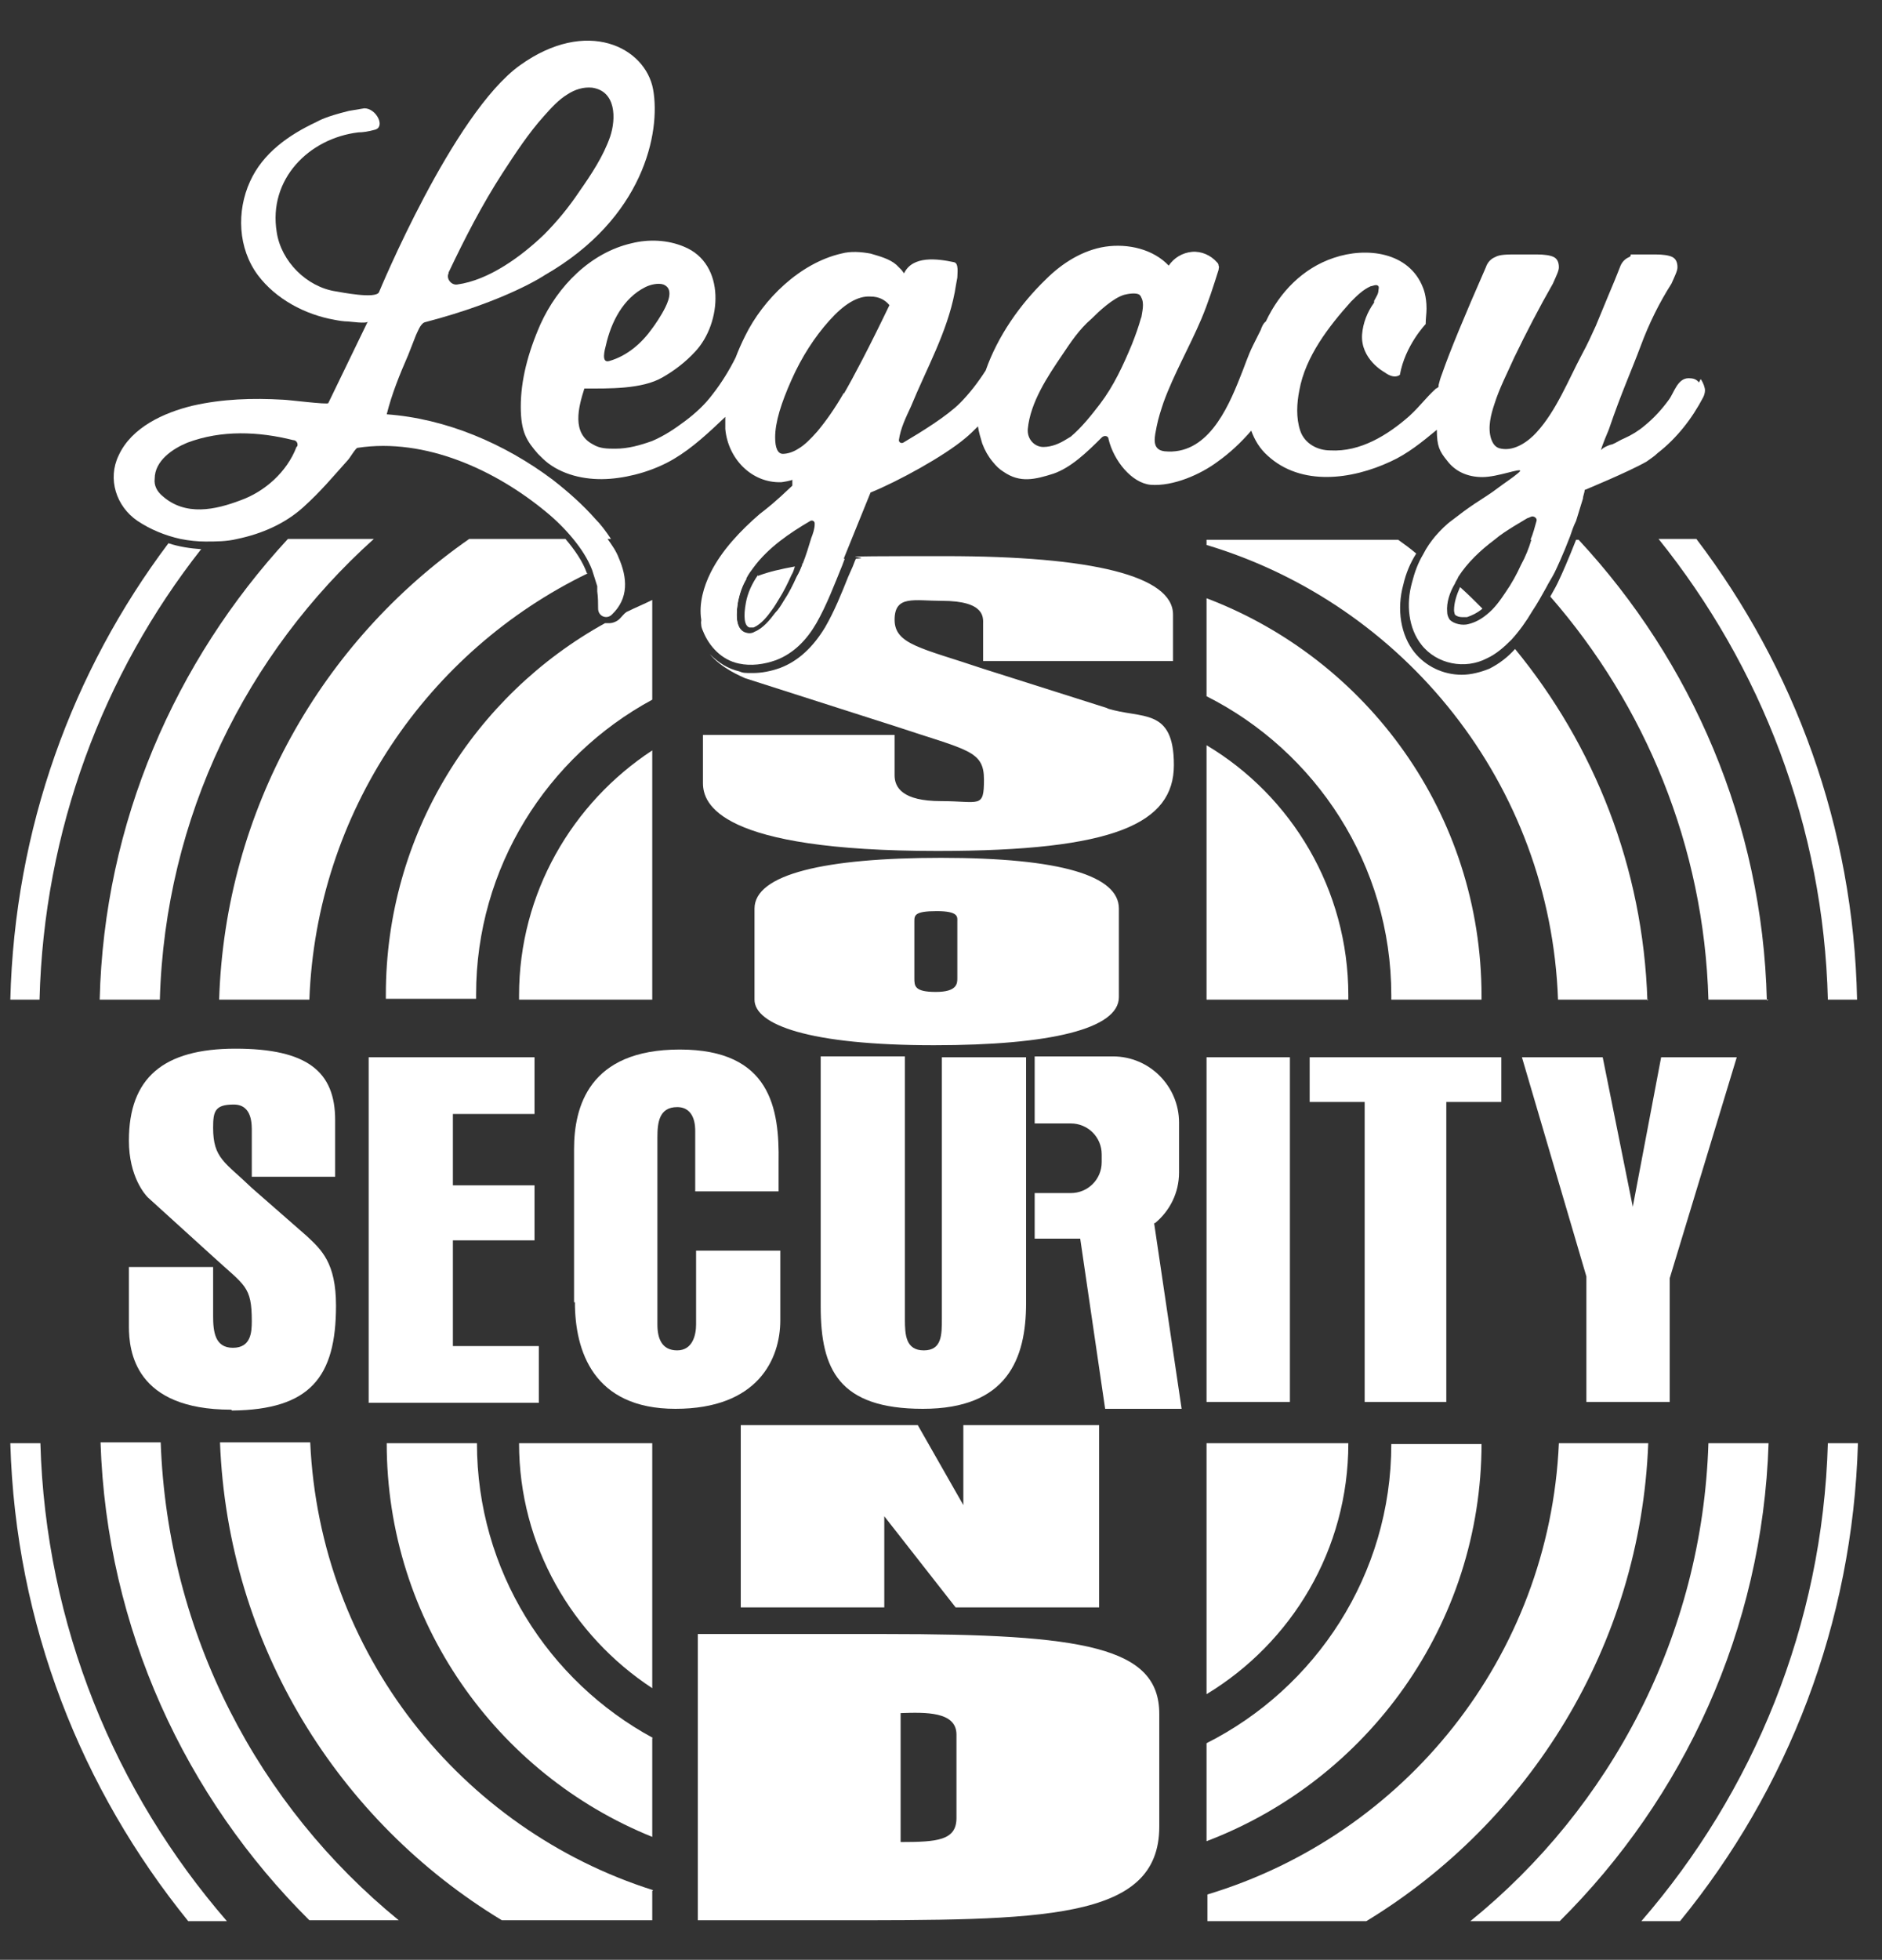
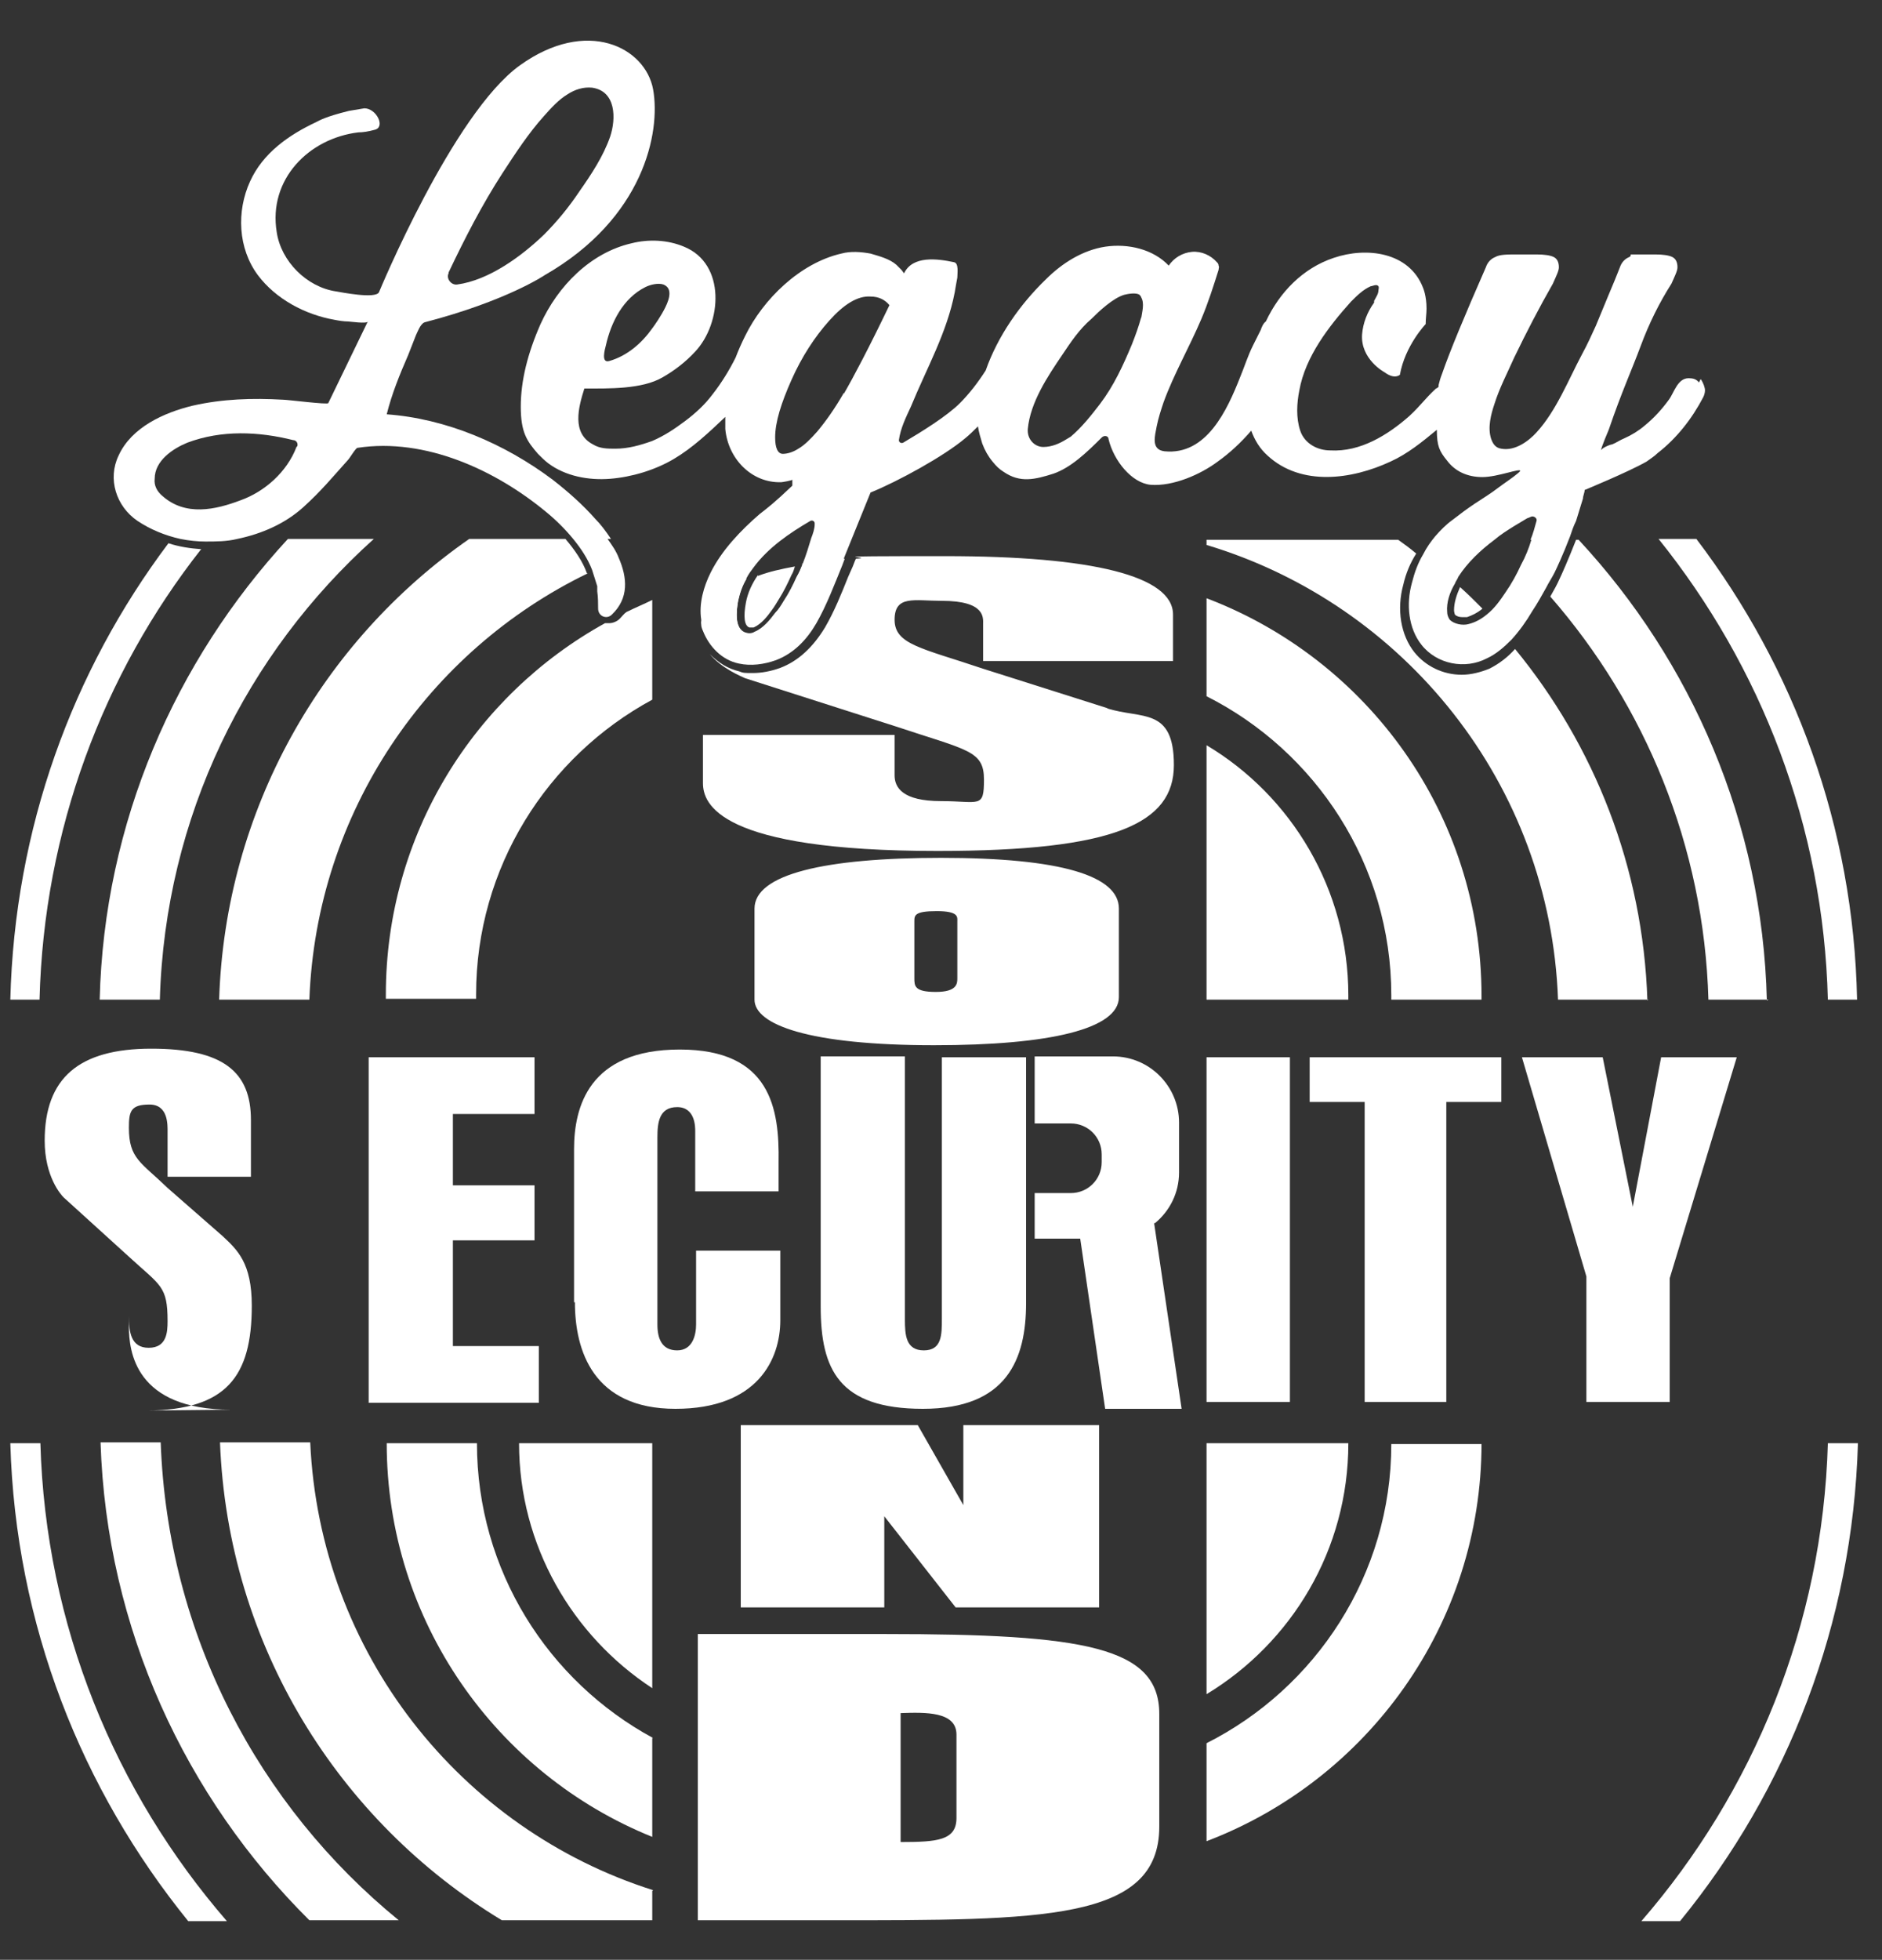
<svg xmlns="http://www.w3.org/2000/svg" id="Layer_1" version="1.1" viewBox="0 0 219 228">
  <rect x="0" y="0" width="219" height="228" fill="#333333" stroke="none" />
  <defs>
    <style>
      .st0 {
        fill: #fff;
      }
    </style>
  </defs>
-   <path class="st0" d="M26.9,164c-11.2,0-11.9-6.8-11.9-9.7v-6.9h9.8v5.7c0,1.8.2,3.7,2.3,3.7s2.2-1.8,2.2-3.1c0-4.1-.8-4.1-4.5-7.5l-7.6-6.9c-.3-.3-2.2-2.4-2.2-6.6,0-7.3,4-10.7,12.4-10.7s11.6,2.7,11.6,8.3v6.6h-9.7v-5.2c0-.8.1-3.2-2.1-3.2s-2.4.8-2.4,2.7c0,3.6,1.4,4,4.5,7l6.4,5.6c1.7,1.6,3.4,3.1,3.4,8.1,0,8.3-3,12.1-12.1,12.2Z" />
+   <path class="st0" d="M26.9,164c-11.2,0-11.9-6.8-11.9-9.7v-6.9v5.7c0,1.8.2,3.7,2.3,3.7s2.2-1.8,2.2-3.1c0-4.1-.8-4.1-4.5-7.5l-7.6-6.9c-.3-.3-2.2-2.4-2.2-6.6,0-7.3,4-10.7,12.4-10.7s11.6,2.7,11.6,8.3v6.6h-9.7v-5.2c0-.8.1-3.2-2.1-3.2s-2.4.8-2.4,2.7c0,3.6,1.4,4,4.5,7l6.4,5.6c1.7,1.6,3.4,3.1,3.4,8.1,0,8.3-3,12.1-12.1,12.2Z" />
  <path class="st0" d="M128.9,82.4l-14.5-4.6c-7.1-2.4-10.3-2.8-10.3-5.7s2.3-2.2,5.5-2.2c5.1,0,4.8,2,4.8,2.7v4.3h22.1v-5.4c0-4.5-9.4-6.8-26.5-6.8s-7.4.1-10.4.3c-.2.4-.3.8-.5,1.2l-.4.9c-.8,2-1.6,4-2.7,5.9-1.4,2.3-3.1,3.9-5.2,4.7-1.1.4-2.2.6-3.2.6s-1.1,0-1.6-.2c-1.3-.3-2.4-1-3.4-2,1.4,1.7,3.7,2.6,4.1,2.8l17.5,5.6c8.4,2.8,10.3,2.8,10.3,6.2s-.5,2.5-5,2.5-5.4-1.6-5.4-3v-4.7h-22.3v5.6c0,2.4,1.8,7.9,27.3,7.9,20.6,0,27.5-3.2,27.5-10s-3.8-5.3-7.8-6.6ZM88.2,66.9c-.7,1-1.2,2.1-1.4,3.2-.3,1.6-.2,2.7.4,2.9,0,0,0,0,.1,0,.1,0,.2,0,.4,0,.9-.4,1.6-1.3,2.1-2,.3-.4.6-.9.9-1.4.5-.8.9-1.6,1.4-2.7.2-.3.3-.7.4-1-1.6.3-3,.6-4.3,1.1ZM93.4,65.7c-.2.5-.4,1-.7,1.5-.4.9-.9,1.9-1.5,2.8-.3.5-.6,1-1,1.4-.6.8-1.4,1.8-2.4,2.2-.3.2-.7.2-1,.1-1.4-.4-1.1-2.7-.9-3.8.2-.9.5-1.8,1-2.6-3.1,1.3-4.9,2.9-5.3,5.1h0c0,.1,0,.2,0,.3,0,.2.1.5.2.7.7,1.8,2.2,3.4,4.2,3.8,1.4.3,2.9.1,4.3-.4,2.1-.8,3.6-2.4,4.7-4.3,1.2-2.1,2.1-4.5,3-6.7.1-.3.2-.5.3-.8-1.8.2-3.5.4-5,.6Z" />
  <path class="st0" d="M42.9,163.1v-40.1h19.3v6.6h-9.5v8.3h9.5v6.4h-9.5v12.3h10v6.6h-19.8Z" />
  <path class="st0" d="M66.8,151.5v-17.8c0-4.9,1.7-11.6,12.3-11.6s11.6,6.9,11.5,13.1c0,.5,0,3.1,0,3.4h-9.7v-7c0-.5,0-2.8-2.1-2.8s-2.3,1.8-2.3,3.5v21.8c0,1.6.5,3,2.3,3s2.2-1.8,2.2-3v-8.6h9.8v8.1c0,4.5-2.6,10.3-12.2,10.3s-11.7-6.8-11.7-12.4Z" />
  <path class="st0" d="M140.4,163.1v-40.1h9.7v40.1h-9.7Z" />
  <path class="st0" d="M158.8,163.1v-34.9h-6.4v-5.2h22.3v5.2h-6.4v34.9h-9.5Z" />
  <path class="st0" d="M184.6,163.1v-14.6l-7.5-25.5h9.4l3.5,17.4,3.3-17.4h8.8l-7.8,25.7v14.4h-9.7Z" />
  <path class="st0" d="M134.4,142.3c1.7-1.4,2.8-3.5,2.8-5.9v-5.8c0-4.2-3.4-7.7-7.7-7.7h-9.1v7.8h4.2c2,0,3.6,1.6,3.6,3.6v.9c0,2-1.6,3.6-3.6,3.6h-4.2v5.3h5.3l2.9,19.8h8.9l-3.2-21.6Z" />
  <path class="st0" d="M119.4,130.7v8.1h0v12.8c0,6.5-2.2,12.3-12,12.3s-11.9-4.6-11.9-11.9v-29.1h9.8v30.6c0,1.8.1,3.6,2.2,3.6s2.1-1.8,2.1-3.7v-30.4h9.8v7.8h0Z" />
  <path class="st0" d="M130.2,105.7v10.3c0,3.7-8,5.6-21.5,5.6-14.6,0-20.9-2.4-20.9-5.3v-10.6c0-4,8.2-5.9,21.7-5.9,14,0,20.7,2.1,20.7,5.9ZM111.4,113.8v-6.6c0-.5.2-1.2-2.4-1.2s-2.6.5-2.6,1.2v6.6c0,.9,0,1.6,2.5,1.6s2.5-1,2.5-1.6Z" />
  <g>
    <path class="st0" d="M86.1,165.8h20.7l5.3,9.3v-9.3h15.8v21.2h-16.7l-8.3-10.6v10.6h-16.7v-21.2Z" />
    <path class="st0" d="M81.2,223.4v-33.3h21.8c23.2,0,31.9,1.5,31.9,9.3v13.1c0,11-13.6,10.9-38.2,10.9h-15.5ZM104.8,199.3v15c4.3,0,6.5-.2,6.5-2.8v-9.7c0-2.7-3.6-2.6-6.5-2.5Z" />
  </g>
  <path class="st0" d="M4.7,167.9c.6,21.2,8.7,40.6,21.7,55.6h-4.5c-12.4-15.3-20.1-34.5-20.7-55.6h3.5Z" />
  <path class="st0" d="M216.2,167.9c-.6,21-8.2,40.3-20.7,55.6h-4.5c13-15,21.1-34.4,21.7-55.6h3.5Z" />
  <path class="st0" d="M23.4,63.9c-11.4,14.5-18.3,32.7-18.8,52.4H1.2c.5-19.9,7.2-38.2,18.4-53.1,1.2.4,2.5.6,3.9.7Z" />
  <path class="st0" d="M216.2,116.3h-3.5c-.5-20.2-7.8-38.8-19.7-53.6h4.4c11.4,15,18.3,33.5,18.7,53.6Z" />
  <path class="st0" d="M46.4,223.4h-10.4c-14.4-14.3-23.6-33.9-24.3-55.6h7c.8,22.4,11.4,42.3,27.7,55.6Z" />
-   <path class="st0" d="M205.8,167.9c-.7,21.7-9.9,41.3-24.3,55.6h-10.4c16.3-13.2,27-33.2,27.7-55.6h7Z" />
  <path class="st0" d="M43.5,62.7c-14.8,13.3-24.3,32.3-24.9,53.6h-7c.5-20.6,8.8-39.4,21.9-53.6h9.9Z" />
  <path class="st0" d="M205.8,116.3h-7c-.5-17.9-7.4-34.3-18.4-46.9.4-.7.8-1.4,1.1-2.1.2-.4,1-2.2,1.9-4.5h.3c13.1,14.1,21.4,32.9,21.9,53.6Z" />
  <path class="st0" d="M75.9,220v3.4h-17.5c-19-11.5-31.9-32-32.8-55.6h10.5c1.1,24.5,17.5,45,39.9,52.1Z" />
-   <path class="st0" d="M191.8,167.9c-.9,23.6-13.9,44.1-32.8,55.6h-18.5v-3.1c22.9-6.9,39.8-27.6,40.9-52.5h10.5Z" />
  <path class="st0" d="M68.4,66.7c-18.6,9-31.6,27.8-32.4,49.6h-10.5c.7-22.1,12-41.7,29.1-53.6h11.2c1.1,1.3,2,2.6,2.5,4Z" />
  <path class="st0" d="M172.4,70.9c-.5.4-1.1.7-1.7.9-.1,0-.3,0-.5,0-.4,0-.7-.1-.9-.3,0,0-.1-.3-.1-.5,0-.9.3-1.8.7-2.7.9.8,1.7,1.6,2.6,2.5Z" />
  <path class="st0" d="M191.8,116.3h-10.5c-.9-25.1-17.9-46-40.9-52.9v-.6h22.3c.7.5,1.4,1,2.1,1.6-.7,1.1-1.2,2.3-1.5,3.6-.8,2.9-.3,5.9,1.3,7.9,1.3,1.6,3.3,2.6,5.5,2.6h0c1.1,0,2.2-.3,3.2-.7,1.2-.6,2.2-1.4,3-2.3,9.2,11.2,14.9,25.4,15.4,40.9Z" />
  <path class="st0" d="M75.9,202.2v11.5c-18.1-7.3-30.9-25.1-30.9-45.8h0s10.5,0,10.5,0h0c0,14.8,8.3,27.7,20.5,34.3Z" />
  <path class="st0" d="M172.4,167.9h0c0,21.1-13.3,39.2-32,46.3v-11.4c12.7-6.4,21.5-19.6,21.5-34.8h0s10.5,0,10.5,0Z" />
  <path class="st0" d="M75.9,69.9v11.5c-12.2,6.6-20.5,19.5-20.5,34.3v.5h-10.5v-.5c0-18.6,10.3-34.8,25.5-43.2.2,0,.3,0,.5,0,.4,0,.9-.2,1.2-.5.3-.3.5-.6.8-.8,1-.5,2-.9,3-1.4Z" />
  <path class="st0" d="M172.4,115.8v.5h-10.5v-.5c0-15.2-8.8-28.4-21.5-34.8v-11.4c18.7,7.1,32,25.1,32,46.3Z" />
-   <path class="st0" d="M75.9,87.3v29h-15.5v-.5c0-11.9,6.2-22.4,15.5-28.5Z" />
  <path class="st0" d="M156.9,115.8v.5h-16.5v-29.6c9.9,5.9,16.5,16.8,16.5,29.1Z" />
  <path class="st0" d="M75.9,167.9v28.5c-9.3-6.1-15.5-16.6-15.5-28.5h0s15.5,0,15.5,0Z" />
  <path class="st0" d="M156.9,167.9h0c0,12.4-6.6,23.2-16.5,29.2v-29.2h16.5Z" />
  <path class="st0" d="M197.7,44.5c-.3-.4-.7-.5-1.2-.5-1.3,0-1.7,1.7-2.3,2.5-.8,1.1-1.7,2.1-2.8,3-.7.6-1.5,1.1-2.4,1.5-.5.2-.9.5-1.4.7-.2,0-1.2.4-1.3.7,0-.3.9-2.4.9-2.4,1.5-4.4,2.7-7,3.7-9.7,1-2.7,2.2-5.1,3.6-7.3.4-.9.7-1.5.7-1.9,0-.6-.2-1-.6-1.2-.4-.2-1.1-.3-2-.3h-2.2c-1.2,0-.3,0-.8.3-.5.2-.9.6-1.1,1.2l-.6,1.5c-.3.7-1,2.4-2.2,5.3-.5,1.1-1,2.2-1.6,3.3-1.6,3-3,6.6-5.3,9.1-.9,1-2.5,2.2-4.1,1.9-.7-.1-1-.6-1.2-1.2-.4-1.3,0-2.8.4-4,.6-1.9,1.5-3.6,2.3-5.4,1.4-2.9,2.9-5.8,4.5-8.6.4-.9.7-1.5.7-1.9,0-.6-.2-1-.6-1.2-.4-.2-1.1-.3-2-.3h-2.2c-1.2,0-2.1,0-2.6.3-.5.2-.9.6-1.1,1.2-2.5,5.7-4.2,9.8-5.1,12.4-.2.5-.3.9-.4,1.3v.2c0,0-.2.2-.3.2-1.3,1.2-1.8,2-3.1,3.2-2.5,2.2-5.7,4.2-9.2,4-1.5,0-3-.8-3.5-2.3-.5-1.5-.4-3.2-.1-4.7.7-3.9,3.4-7.4,6-10.3.7-.7,1.4-1.4,2.3-1.8.2,0,.7-.3.9,0,.1.1,0,.4,0,.5,0,.4-.3.8-.5,1.2,0,0,0,0,0,0v.2c-.8,1.1-1.3,2.4-1.4,3.7-.2,2.9,2.6,4.4,2.6,4.4,1.2.9,1.8.3,1.8.3.6-3.4,3-5.9,3-5.9,0-.7.1-1.2.1-1.8,0-1.5-.4-2.4-.4-2.4-1.6-4.2-6.6-4.8-10.4-3.5-3.6,1.2-6.3,4-7.9,7.4-.3.2-.5.7-.6,1-.3.6-.6,1.2-.9,1.8-.6,1.2-1,2.5-1.5,3.7-1.5,3.8-3.9,9.1-8.8,8.6-1.6-.2-1.1-1.8-.9-2.9.2-1,.5-1.9.8-2.8,1.2-3.3,3-6.4,4.4-9.7.8-1.9,1.4-3.8,2-5.7,0-.2.1-.3,0-.5,0-.2-.1-.3-.2-.4-.7-.8-1.8-1.3-2.9-1.2s-2.1.7-2.7,1.6c-1.8-1.9-4.7-2.6-7.4-2.2-2.6.4-5,1.9-6.9,3.8-3,2.9-5.6,6.6-7,10.6-.9,1.4-1.9,2.7-3,3.8-1.5,1.5-4.4,3.3-6.6,4.6-.2.1-.5,0-.5-.3.2-1.4.8-2.6,1.4-3.9,1.8-4.4,4.2-8.6,5.1-13.3.1-.6.2-1.2.3-1.7,0-.5.2-1.7-.4-1.8-1.9-.4-4.8-.8-5.8,1.3,0,0-.3-.4-.3-.4-.2-.2-.4-.4-.6-.6-.8-.7-2-1-3-1.3-1.1-.2-2.3-.3-3.4,0-4.8,1.1-9.1,5.3-11.2,9.6,0,0,0,0,0,0-.4.8-.8,1.7-1.1,2.5-.7,1.4-1.6,2.9-2.7,4.3-.9,1.2-2,2.2-3.2,3.1-1.2.9-2.4,1.7-3.8,2.3-1.4.5-2.8.9-4.3.9-.9,0-1.8,0-2.6-.5-2.5-1.3-1.7-4.3-1-6.5,2.8,0,6.7.1,9.1-1.3,1.4-.8,2.7-1.8,3.8-3,3.1-3.3,3.6-10.2-1.3-12.2-1.9-.8-4.1-.9-6.1-.4-4.8,1.1-8.6,5-10.6,9.4-1.5,3.4-2.3,6.6-2.3,9.6s.7,4,2,5.5c.4.4.8.8,1.2,1.1,2,1.5,4.7,2,7.2,1.8,2.5-.2,5.2-1,7.4-2.3,2.2-1.3,4.1-3.1,6-4.9,0,.2,0,.5,0,.7,0,.2,0,.5,0,.7.3,3.4,3,6.3,6.5,6.2.1,0,1.3-.2,1.3-.3,0,.2,0,.5,0,.7-2.1,2-2.9,2.6-3.8,3.3-2.2,1.9-4.4,4.2-5.7,6.8-.8,1.6-1.4,3.6-1.1,5.5h0c0,.1,0,.2,0,.3,0,.2.1.5.2.7.7,1.8,2.2,3.4,4.2,3.8,1.4.3,2.9.1,4.3-.4,2.1-.8,3.6-2.4,4.7-4.3,1.2-2.1,2.1-4.5,3-6.7.1-.3.2-.5.3-.8,1-2.5,2-4.9,3-7.4,3.2-1.3,8.5-4.2,11-6.3.5-.4,1-.9,1.5-1.4.1.7.3,1.3.5,2,.3.8.7,1.5,1.2,2.1.4.5.8.9,1.3,1.2,1.9,1.3,3.6.9,5.8.2,2-.7,3.8-2.4,5.6-4.2.3-.3.8-.2.8.2.6,2.5,2.7,5.1,4.9,5.3,2.6.2,5.8-1.2,7.8-2.7,1.4-1,2.7-2.2,3.9-3.6.4,1.1,1,2.1,1.9,2.9,3.9,3.6,9.8,2.8,14.3.7,2-.9,3.7-2.3,5.4-3.7,0,1.9.3,2.5,1.2,3.6.9,1.2,2.3,1.9,4.1,1.9s4.5-1.1,4.4-.7c0,0-.2.2-.2.2-.7.6-1.5,1.1-2.3,1.7-.9.7-1.9,1.3-2.8,1.9-.9.6-1.7,1.2-2.6,1.9-.7.5-1.4,1.2-2,1.9-.5.6-1,1.3-1.4,2.1-.6,1-1,2.1-1.3,3.3-.7,2.5-.4,5.3,1.1,7.2,1.8,2.3,5.1,2.9,7.6,1.6,1.1-.5,2-1.3,2.9-2.2.9-1,1.7-2.1,2.4-3.3.6-.9,1.1-1.8,1.6-2.7.3-.6.7-1.2,1-1.8.2-.4,1-2.1,1.8-4.2.2-.6.4-1.2.7-1.8l.8-2.6c0-.3.2-.7.2-1,0,0,5.1-2.1,7.2-3.3.4-.3.9-.6,1.3-1,2.2-1.7,4-4,5.3-6.5.1-.2.2-.5.2-.8s-.2-.9-.5-1.3ZM70.5,40.2c.6-2.7,2-5.5,4.6-6.8.6-.3,1.5-.5,2.1-.3,1,.4.8,1.5.2,2.7-.5,1-1.2,2-1.5,2.4-1.2,1.7-2.9,3.2-5,3.8-1,.3-.5-1.4-.4-1.8ZM94.8,61c0,.5-.2,1.1-.4,1.6-.3,1-.6,2-1,3-.2.5-.4,1-.7,1.5-.4.9-.9,1.9-1.5,2.8-.3.5-.6,1-1,1.4-.6.8-1.4,1.8-2.4,2.2-.3.2-.7.2-1,.1-1.4-.4-1.1-2.7-.9-3.8.2-.9.5-1.8,1-2.6.2-.4.5-.8.8-1.2,1.7-2.3,4.2-4,6.6-5.4.2-.1.5,0,.5.3ZM98.2,45.7c-1.1,1.9-2.1,3.3-3.1,4.5-.8.9-1.5,1.6-2.2,2-.6.4-1.3.6-1.8.6-.6,0-.9-.7-.9-1.9,0-1.8.7-4,1.9-6.7,1.2-2.7,2.7-5,4.4-6.9,1.7-1.9,3.3-2.9,4.8-2.8,1,0,1.7.4,2.2,1-2.4,5-4.2,8.4-5.3,10.3ZM132.8,36.9c-.3,1.1-.7,2.2-1.1,3.2-1,2.4-2.1,4.8-3.7,6.9-1,1.3-2.1,2.7-3.4,3.8-.2.1-.3.2-.5.3-.8.5-1.7.9-2.7.9s-1.9-.9-1.8-2.1c.3-3.1,2.3-6.1,4-8.6,1-1.5,2-3,3.4-4.2.9-.9,2.5-2.4,3.8-2.8.4-.1,1.4-.3,1.8,0,0,0,.2.2.2.3.4.7.1,1.7,0,2.4ZM178.2,62.8c-.3,1-.7,2-1.2,2.9-.5,1.1-1.1,2.2-1.8,3.2,0,0,0,0,0,0-.6.9-1.3,1.9-2.2,2.6-.6.5-1.3.9-2.1,1.1-.7.2-1.7,0-2.2-.5-.2-.3-.3-.6-.3-.9-.1-1.1.3-2.3.9-3.3.1-.3.3-.5.4-.8,1.1-1.7,2.6-3.1,4.2-4.3,0,0,0,0,0,0,.7-.6,1.5-1.1,2.3-1.6.5-.3,1-.6,1.5-.9,0,0,.3-.1.5-.2.3-.1.7.2.6.5-.2.7-.4,1.5-.7,2.2,0,0,0,0,0,0Z" />
  <path class="st0" d="M71.1,62.7c-.6-.9-1.2-1.7-1.8-2.3-1.5-1.7-3.2-3.2-5-4.6-5.6-4.2-12.4-7.1-19.3-7.6.6-2.4,1.5-4.6,2.5-6.9.3-.8.6-1.5.9-2.3.2-.4.5-1.3,1-1.5,9.6-2.5,14-5.5,14-5.5,11.5-6.6,13.5-16.6,12.6-21.6-.9-4.9-7.7-8.4-15.5-2.8-7.8,5.6-16.4,26.4-16.4,26.4-.4.8-4.4,0-5-.1-3.4-.5-6.4-3.5-6.9-6.9-1-6.1,3.7-10.9,9.5-11.6q.8,0,1.9-.3c1.3-.3.2-2.5-1.2-2.5,0,0-1.8.3-1.8.3-2.8.7-3.4,1.1-3.8,1.3-3.2,1.5-6.2,3.6-7.7,6.9-1.6,3.5-1.4,7.8.9,10.9,2.1,2.8,5.5,4.6,8.9,5.2.5.1,1.1.2,1.6.2.2,0,2.2.3,2.3,0l-4.6,9.5c-.1.2-4.7-.4-5.3-.4-3.5-.2-7-.1-10.5.7-3.3.8-7.1,2.5-8.6,5.8-1.3,2.7-.3,5.9,2.2,7.6,1.5,1,3.2,1.7,5,2.1,1,.2,2,.3,2.9.3,1.2,0,2.5,0,3.7-.3,2.9-.6,5.6-1.8,7.7-3.7,2.1-1.9,3.4-3.5,5.2-5.5.2-.2.9-1.4,1.1-1.4,7.9-1.2,16.1,2.6,22,7.5,1.1.9,2.2,2,3.1,3.1.9,1.1,1.7,2.3,2.2,3.6.2.6.4,1.3.6,1.9,0,0,0,.1,0,.2,0,.1,0,.2,0,.4.1.7.1,1.4.1,2,0,.9,1,1.3,1.6.7,2-1.9,1.8-4.3.8-6.6-.3-.8-.8-1.5-1.3-2.2ZM52.2,31.7c1.9-4,3.9-7.9,6.3-11.6,1.5-2.3,3-4.6,4.8-6.6.8-.9,1.7-1.9,2.7-2.5.9-.6,1.9-.9,2.9-.8,2.8.4,2.8,3.6,2.1,5.7-.8,2.3-2.2,4.4-3.6,6.4-1.2,1.8-2.6,3.5-4.1,5-2.6,2.5-6.4,5.3-10.1,5.8-.7.1-1.3-.7-1-1.3ZM34.5,52c-1.1,2.9-3.7,5.2-6.5,6.2-2.9,1.1-6.4,1.9-9.1-.5,0,0,0,0,0,0-.6-.5-1-1.2-.9-2,0-2.1,2.1-3.5,3.8-4.2,4-1.5,8.3-1.3,12.3-.3.4,0,.6.4.5.7Z" />
  <line class="st0" x1="140.4" y1="63.4" x2="140.4" y2="62.7" />
</svg>